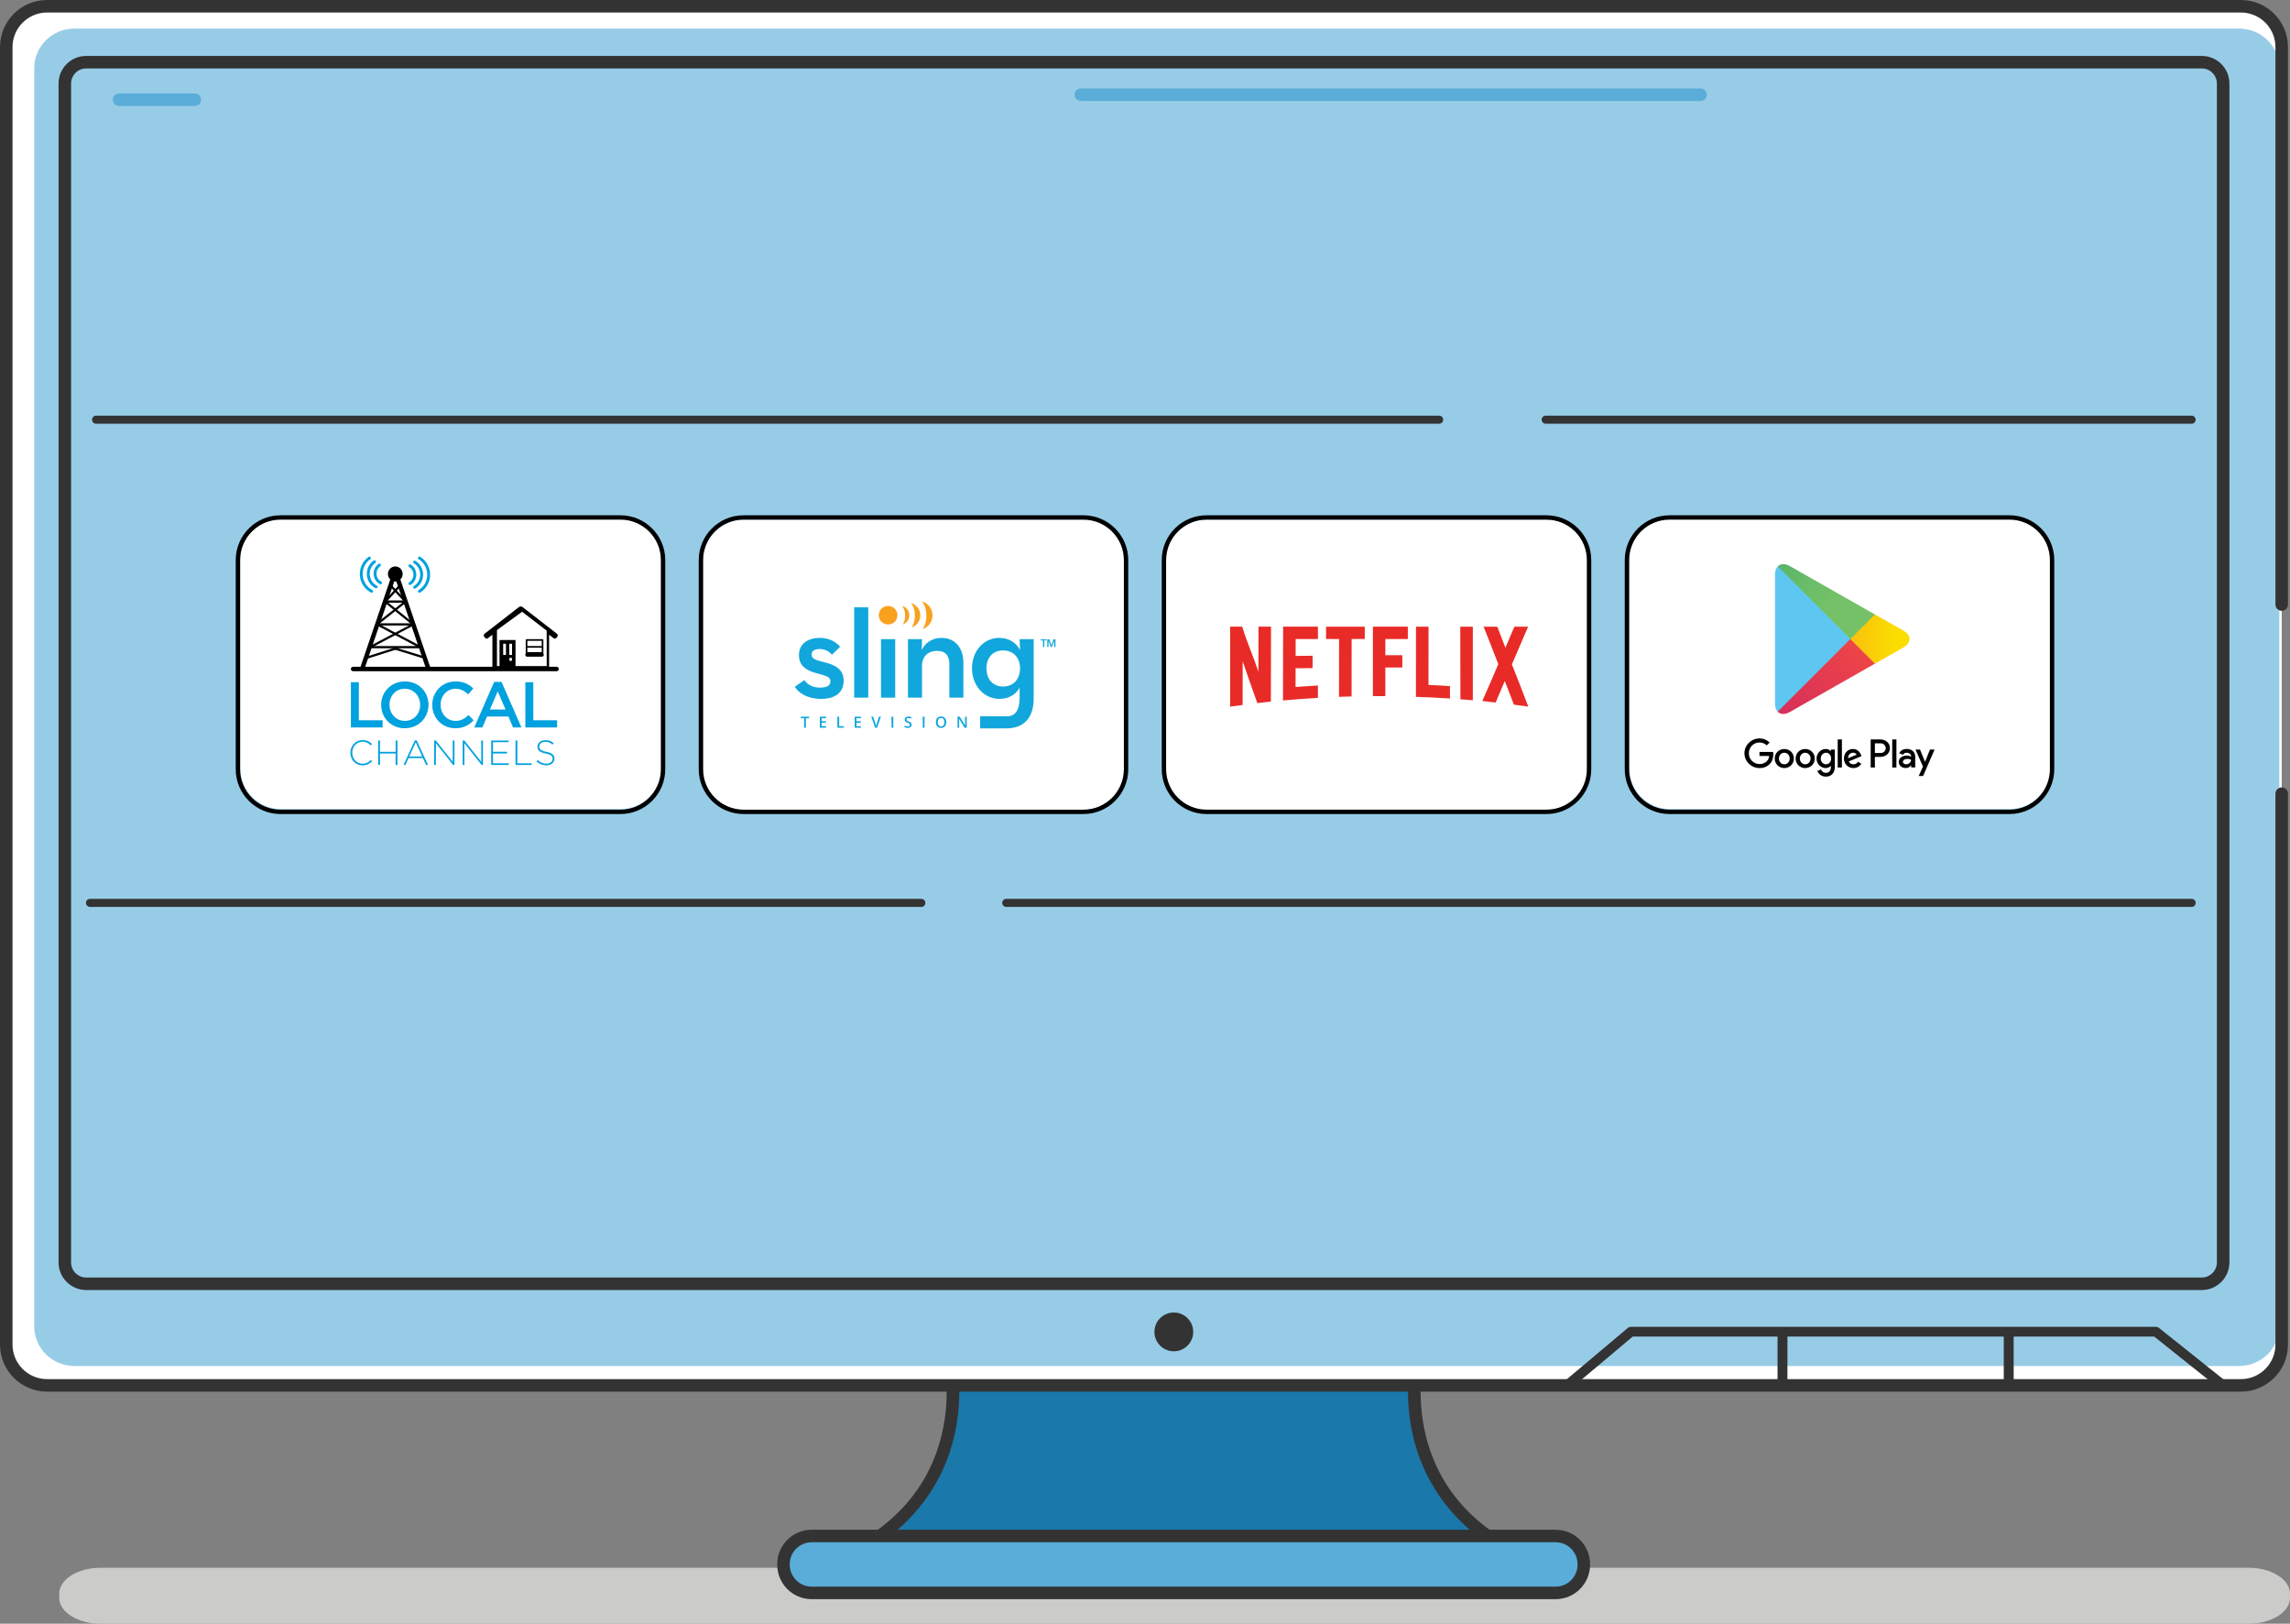
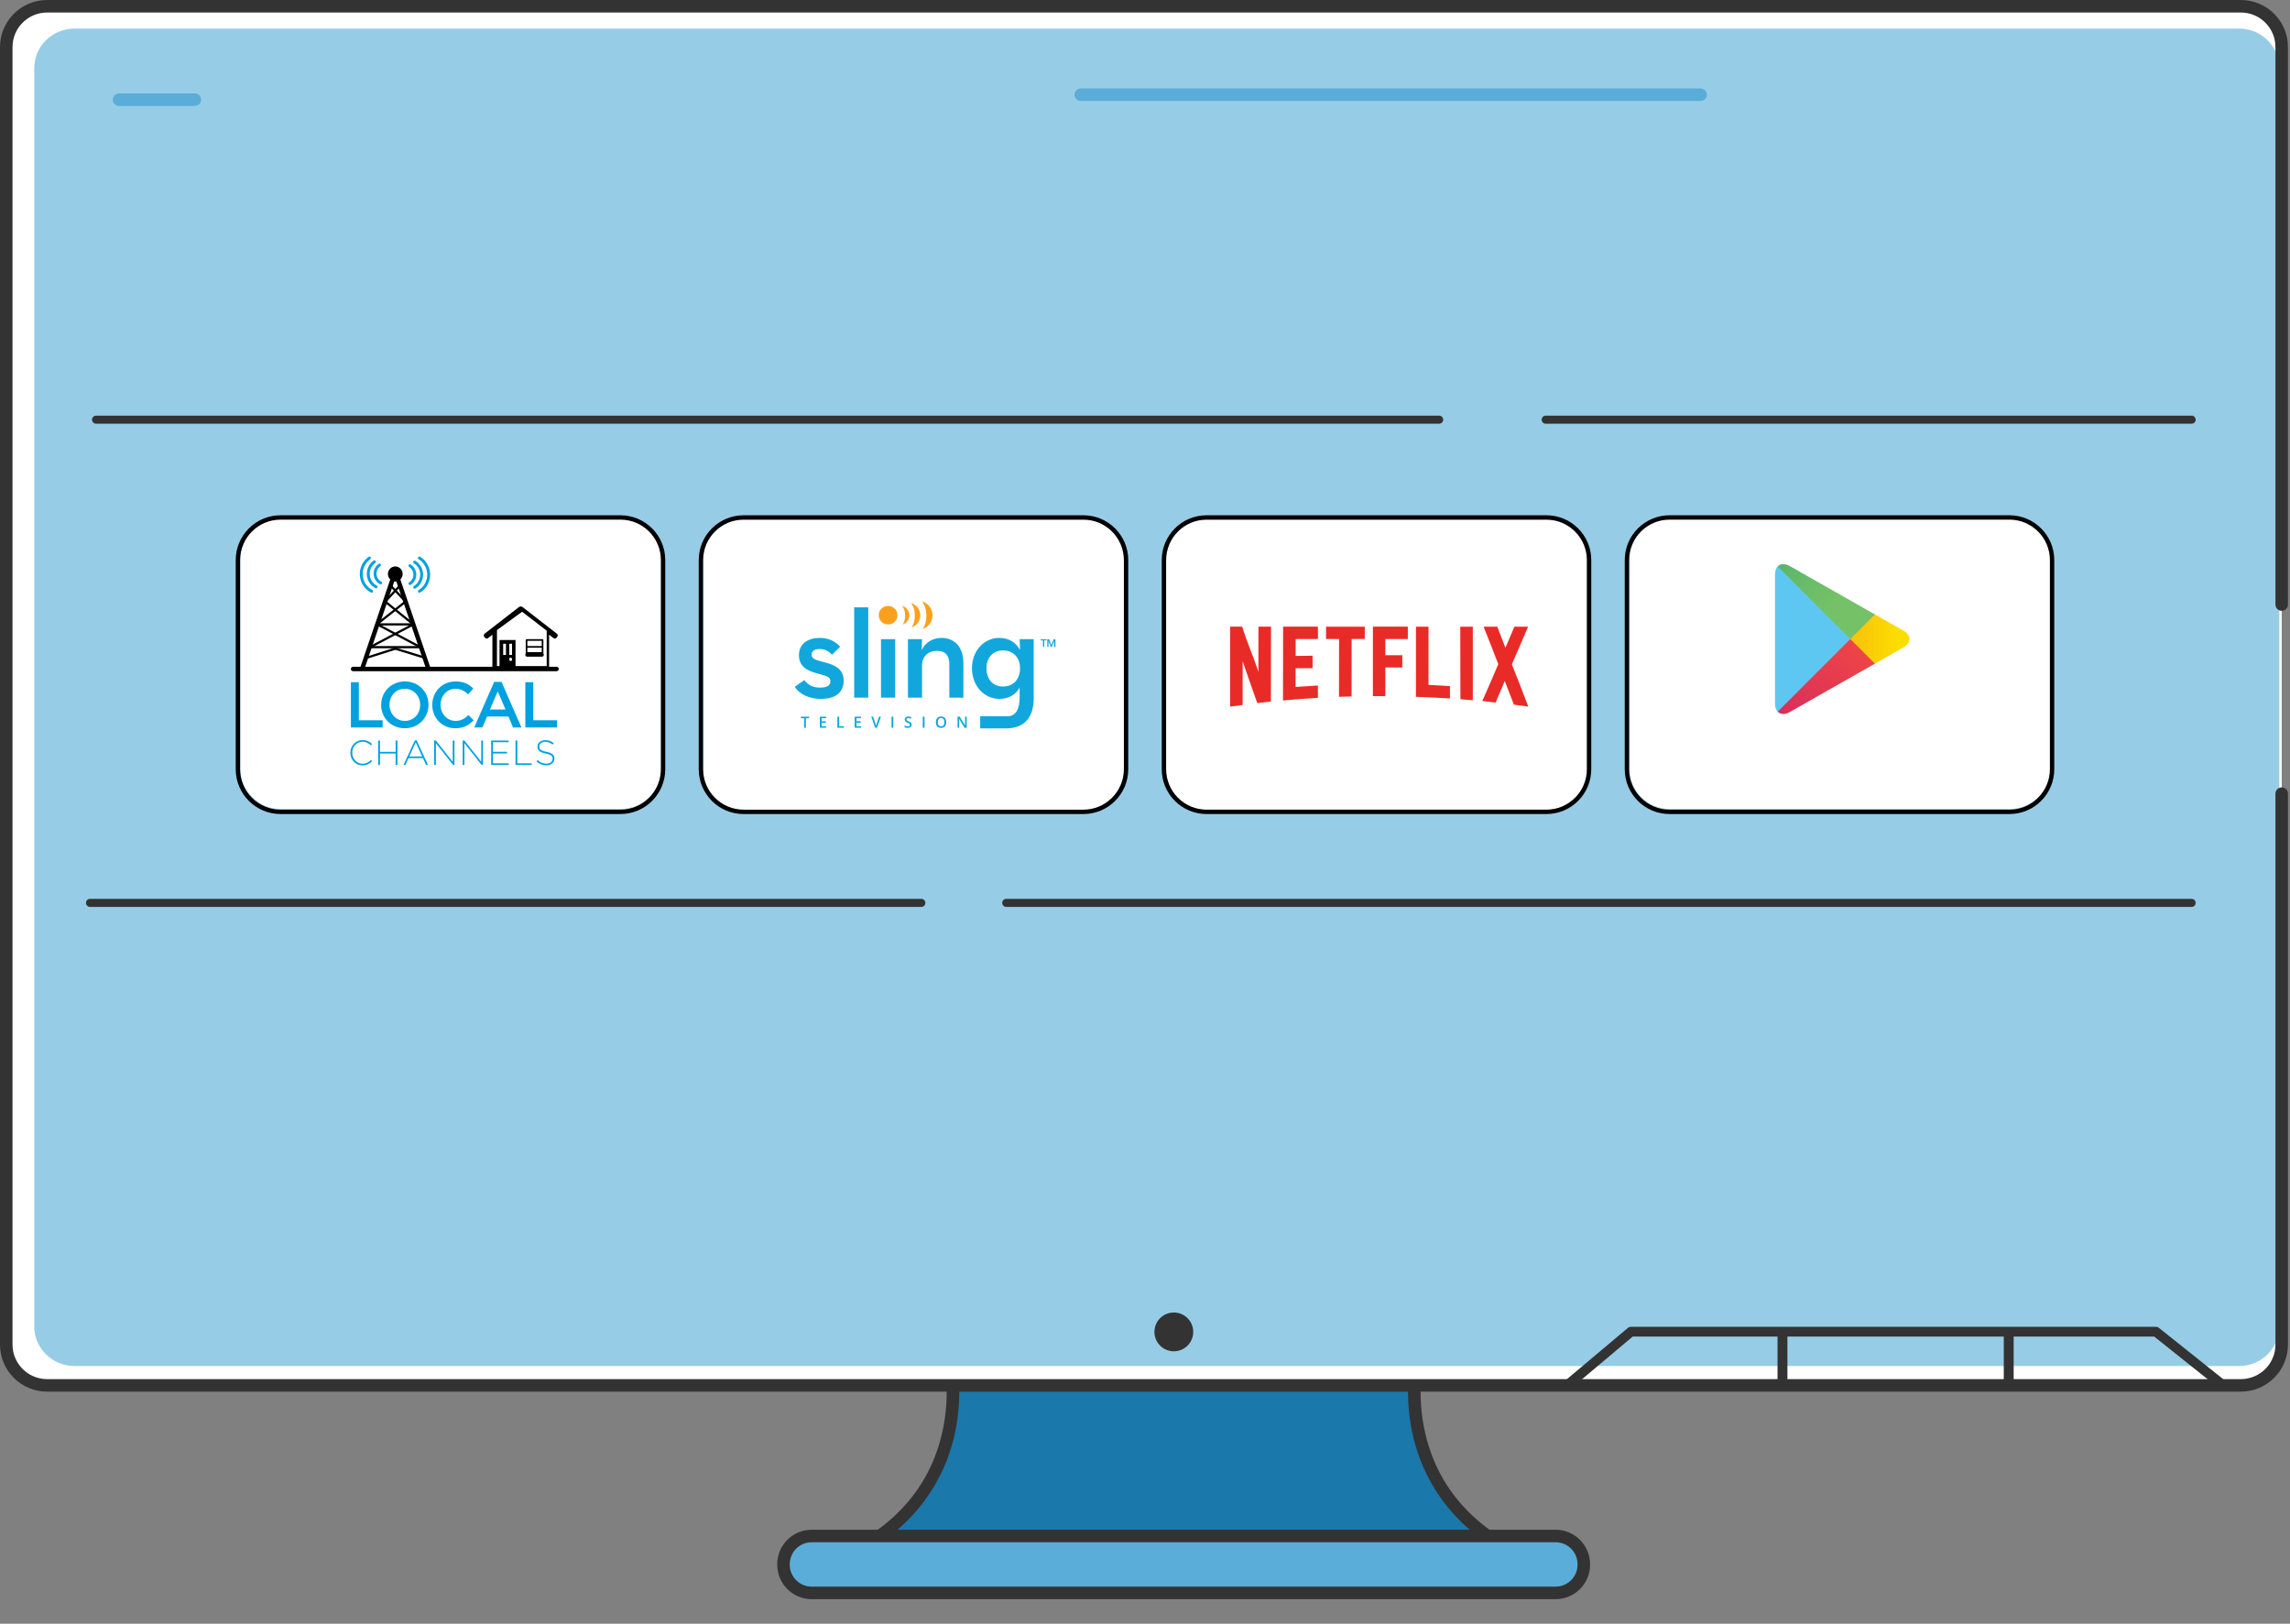
<svg xmlns="http://www.w3.org/2000/svg" xmlns:xlink="http://www.w3.org/1999/xlink" version="1.1" id="Layer_1" x="0px" y="0px" width="1196.629px" height="848.499px" viewBox="0 0 1196.629 848.499" style="enable-background:new 0 0 1196.629 848.499;" xml:space="preserve">
  <rect x="0" y="0" width="1196.629" height="848.499" fill="#808080" stroke="none" />
  <style type="text/css">
	.st0{fill:none;}
	.st1{fill:#46B5E0;}
	.Graphic_x0020_Style_x0020_2{fill:url(#SVGID_1_);}
	.st2{fill:#97CCE7;}
	.st3{fill:#CBCBCA;}
	.st4{fill:#1A78AA;}
	.st5{fill:#333333;}
	.st6{fill:#FFFFFF;}
	.st7{fill:#5AADD8;}
	.st8{fill:url(#SVGID_2_);}
	.st9{fill:url(#SVGID_3_);}
	.st10{fill:url(#SVGID_4_);}
	.st11{fill:url(#SVGID_5_);}
	.st12{fill:#E92B27;}
	.st13{fill:#5EC7F1;}
	.st14{fill:url(#SVGID_6_);}
	.st15{fill:url(#SVGID_7_);}
	.st16{fill:url(#SVGID_8_);}
	.st17{fill:#12A7DC;}
	.st18{fill:#F9A11E;}
	.st19{fill:#00A1DF;}
</style>
  <pattern x="-113.887" y="-229.455" width="800.263" height="452.953" patternUnits="userSpaceOnUse" id="Unnamed_Pattern" viewBox="0 -452.953 800.263 452.953" style="overflow:visible;">
    <g>
      <rect x="0" y="-452.953" class="st0" width="800.263" height="452.953" />
      <path class="st1" d="M792.349,0H7.915C3.544,0,0-3.544,0-7.915v-437.124c0-4.371,3.544-7.915,7.915-7.915h784.434    c4.371,0,7.915,3.544,7.915,7.915V-7.915C800.263-3.544,796.72,0,792.349,0z" />
    </g>
  </pattern>
  <linearGradient id="SVGID_1_" gradientUnits="userSpaceOnUse" x1="-113.887" y1="-229.455" x2="-114.594" y2="-228.748">
    <stop offset="0" style="stop-color:#ED4447" />
    <stop offset="1" style="stop-color:#C41D6D" />
  </linearGradient>
  <g>
    <rect x="234.784" y="202.987" class="st2" width="946.843" height="349.591" />
    <g>
-       <path class="st3" d="M1175.025,848.499H52.547c-11.932,0-21.604-6.066-21.604-13.549v-2.136c0-7.483,9.673-13.549,21.604-13.549    h1122.478c11.932,0,21.604,6.066,21.604,13.549v2.136C1196.629,842.433,1186.956,848.499,1175.025,848.499z" />
      <g>
        <path class="st4" d="M740.962,708.035H496.058c0,0,19.281,76.896-64.247,109.494h373.398     C721.681,784.931,740.962,708.035,740.962,708.035z" />
        <path class="st5" d="M805.209,820.802H431.81c-1.574,0-2.925-1.12-3.216-2.667c-0.291-1.547,0.56-3.082,2.026-3.655     c33.586-13.107,54.262-34.872,61.456-64.69c5.37-22.259,0.854-40.775,0.808-40.959c-0.245-0.978-0.026-2.015,0.594-2.81     c0.62-0.795,1.571-1.259,2.58-1.259h244.904c1.009,0,1.96,0.464,2.58,1.259c0.62,0.794,0.84,1.829,0.596,2.806l0,0     c-0.047,0.187-4.578,18.938,0.871,41.227c7.256,29.684,27.911,51.36,61.392,64.427c1.466,0.573,2.318,2.108,2.026,3.655     C808.134,819.683,806.783,820.802,805.209,820.802z M446.973,814.257h343.074c-33.892-17.674-46.753-43.4-51.465-62.932     c-4.271-17.699-2.743-32.998-1.594-40.017H500.032c1.149,7.02,2.677,22.318-1.594,40.017     C493.726,770.857,480.865,796.583,446.973,814.257z" />
      </g>
      <path class="st6" d="M1170.98,723.95H24.588c-11.772,0-21.316-9.543-21.316-21.316V24.588c0-11.772,9.543-21.316,21.316-21.316    H1170.98c11.772,0,21.316,9.543,21.316,21.316v678.046C1192.296,714.406,1182.753,723.95,1170.98,723.95z" />
      <path class="st2" d="M1170.012,713.826H38.924c-11.615,0-21.031-9.255-21.031-20.671V35.61c0-11.416,9.416-20.671,21.031-20.671    h1131.088c11.615,0,21.031,9.255,21.031,20.671v657.545C1191.043,704.572,1181.627,713.826,1170.012,713.826z" />
      <g>
        <path class="st5" d="M1161.696,726.5c-0.559,0-1.12-0.182-1.59-0.557l-34.433-27.483H853.164l-32.632,27.442     c-1.079,0.909-2.687,0.767-3.594-0.311c-0.906-1.078-0.767-2.687,0.311-3.594l33.344-28.04c0.459-0.386,1.041-0.598,1.641-0.598     h274.331c0.578,0,1.139,0.197,1.592,0.557l35.131,28.04c1.101,0.878,1.281,2.483,0.401,3.585     C1163.186,726.172,1162.445,726.5,1161.696,726.5z" />
        <rect x="928.841" y="696.289" class="st5" width="5.17" height="28.797" />
        <rect x="1047.062" y="696.289" class="st5" width="5.17" height="28.797" />
      </g>
      <path class="st7" d="M812.892,832.395H424.128c-8.128,0-14.717-6.589-14.717-14.717v-0.297c0-8.128,6.589-14.717,14.717-14.717    h388.764c8.128,0,14.717,6.589,14.717,14.717v0.297C827.609,825.806,821.02,832.395,812.892,832.395z" />
      <path class="st5" d="M812.891,835.667H424.128c-9.92,0-17.991-8.07-17.991-17.989v-0.298c0-9.919,8.07-17.989,17.991-17.989    h388.763c9.92,0,17.991,8.07,17.991,17.989v0.298C830.882,827.597,822.811,835.667,812.891,835.667z M424.128,805.936    c-6.311,0-11.445,5.134-11.445,11.444v0.298c0,6.31,5.134,11.444,11.445,11.444h388.763c6.311,0,11.445-5.134,11.445-11.444    v-0.298c0-6.31-5.134-11.444-11.445-11.444H424.128z" />
      <path class="st5" d="M1170.981,727.222H24.588C11.03,727.222,0,716.193,0,702.634V24.588C0,11.03,11.03,0,24.588,0h1146.392    c13.558,0,24.588,11.03,24.588,24.588v291.319c0,1.808-1.465,3.273-3.273,3.273s-3.273-1.465-3.273-3.273V24.588    c0-9.948-8.095-18.042-18.043-18.042H24.588c-9.948,0-18.043,8.094-18.043,18.042v678.046c0,9.948,8.095,18.043,18.043,18.043    h1146.392c9.948,0,18.043-8.095,18.043-18.043V414.74c0-1.808,1.465-3.273,3.273-3.273s3.273,1.465,3.273,3.273v287.894    C1195.569,716.193,1184.539,727.222,1170.981,727.222z" />
      <circle class="st5" cx="613.378" cy="696.007" r="10.138" />
-       <path class="st5" d="M1150.543,674.126H45.026c-7.955,0-14.428-6.472-14.428-14.428V43.652c0-7.955,6.472-14.427,14.428-14.427    h1105.517c7.955,0,14.427,6.472,14.427,14.427v616.046C1164.97,667.654,1158.499,674.126,1150.543,674.126z M45.026,35.77    c-4.346,0-7.882,3.536-7.882,7.882v616.046c0,4.346,3.536,7.882,7.882,7.882h1105.517c4.345,0,7.881-3.536,7.881-7.882V43.652    c0-4.346-3.536-7.882-7.881-7.882H45.026z" />
      <g>
        <path class="st7" d="M101.813,55.381H62.205c-1.808,0-3.273-1.465-3.273-3.273c0-1.808,1.465-3.273,3.273-3.273h39.608     c1.808,0,3.273,1.465,3.273,3.273C105.085,53.916,103.62,55.381,101.813,55.381z" />
        <path class="st7" d="M888.658,52.763H564.758c-1.808,0-3.273-1.465-3.273-3.273s1.465-3.273,3.273-3.273h323.901     c1.808,0,3.273,1.465,3.273,3.273S890.466,52.763,888.658,52.763z" />
      </g>
    </g>
    <g>
      <pattern id="SVGID_2_" xlink:href="#Unnamed_Pattern" patternTransform="matrix(0.899 0 0 1.409 -1222.539 2861.535)">
		</pattern>
      <line class="st8" x1="50.205" y1="219.317" x2="752.016" y2="219.317" />
      <path class="st5" d="M752.016,221.431H50.205c-1.168,0-2.114-0.946-2.114-2.114c0-1.168,0.946-2.114,2.114-2.114h701.811    c1.168,0,2.114,0.946,2.114,2.114C754.13,220.485,753.184,221.431,752.016,221.431z" />
    </g>
    <g>
      <pattern id="SVGID_3_" xlink:href="#Unnamed_Pattern" patternTransform="matrix(0.556 0 0 1.409 -3770.948 3114.039)">
		</pattern>
      <line class="st9" x1="47.045" y1="471.822" x2="481.427" y2="471.822" />
      <path class="st5" d="M481.427,473.936H47.046c-1.168,0-2.114-0.946-2.114-2.114s0.946-2.114,2.114-2.114h434.381    c1.168,0,2.114,0.946,2.114,2.114S482.594,473.936,481.427,473.936z" />
    </g>
    <g>
      <pattern id="SVGID_4_" xlink:href="#Unnamed_Pattern" patternTransform="matrix(0.793 0 0 1.409 -1205.697 3114.039)">
		</pattern>
      <line class="st10" x1="525.812" y1="471.822" x2="1145.216" y2="471.822" />
      <path class="st5" d="M1145.216,473.936H525.813c-1.168,0-2.114-0.946-2.114-2.114s0.946-2.114,2.114-2.114h619.403    c1.168,0,2.114,0.946,2.114,2.114S1146.384,473.936,1145.216,473.936z" />
    </g>
    <g>
      <pattern id="SVGID_5_" xlink:href="#Unnamed_Pattern" patternTransform="matrix(0.432 0 0 1.409 -3838.157 2861.535)">
		</pattern>
      <line class="st11" x1="807.694" y1="219.317" x2="1145.216" y2="219.317" />
      <path class="st5" d="M1145.216,221.431H807.694c-1.168,0-2.114-0.946-2.114-2.114c0-1.168,0.946-2.114,2.114-2.114h337.522    c1.168,0,2.114,0.946,2.114,2.114C1147.33,220.485,1146.384,221.431,1145.216,221.431z" />
    </g>
  </g>
  <g>
    <g>
      <path class="st6" d="M630.475,271.548c-11.652,0-21.131,9.479-21.131,21.131v109.301c0,11.652,9.479,21.129,21.131,21.129h177.623    c11.65,0,21.129-9.478,21.129-21.129V292.679c0-11.652-9.479-21.131-21.129-21.131H630.475z" />
      <g>
        <path d="M808.097,425.387H630.475c-12.907,0-23.409-10.501-23.409-23.408V292.679c0-12.909,10.501-23.409,23.409-23.409h177.623     c12.908,0,23.408,10.5,23.408,23.409v109.301C831.505,414.886,821.005,425.387,808.097,425.387z M630.475,271.548     c-11.652,0-21.131,9.479-21.131,21.131v109.301c0,11.652,9.479,21.129,21.131,21.129h177.623c11.65,0,21.129-9.478,21.129-21.129     V292.679c0-11.652-9.479-21.131-21.129-21.131H630.475z" />
        <g>
          <g>
            <path class="st12" d="M664.162,327.458c-2.136,0-4.423,0-6.559,0c-0.013,8.919-0.025,14.696-0.038,23.615       c-2.818-8.704-5.64-14.466-8.468-23.615c-2.399,0-3.899,0-6.298,0c0,13.937,0,27.875,0,41.812       c2.126-0.303,4.403-0.592,6.531-0.87c0.006-8.739,0.012-14.111,0.018-22.85c2.929,8.602,4.73,13.676,7.65,21.851       c2.289-0.261,4.805-0.583,7.096-0.816C664.117,353.542,664.139,340.499,664.162,327.458" />
            <path class="st12" d="M688.661,327.458c-6.082,0-12.089,0-18.17,0c-0.024,12.858-0.049,25.717-0.073,38.575       c6.078-0.553,12.163-1.005,18.252-1.356c0.003-1.88,0.007-4.583,0.01-6.462c-3.96,0.243-7.748,0.497-11.693,0.762       c0.007-3.457,0.014-6.316,0.02-9.773c2.884-0.05,5.929-0.006,8.875-0.056c0.004-1.89,0.007-4.602,0.011-6.492       c-2.919,0.052-6.002,0.058-8.874,0.112c0.007-3.457,0.014-5.354,0.02-8.811c1.807-0.022,3.578-0.025,5.346-0.025       c0.31,0,0.621,0,0.931,0c0.309,0,0.618,0,0.927,0c1.474,0,2.955-0.002,4.46-0.015       C688.706,332.038,688.658,329.337,688.661,327.458" />
            <path class="st12" d="M713.153,327.486c-6.67,0-13.563,0-20.233,0.001c-0.003,1.868-0.006,4.558-0.009,6.426       c0.29-0.002,0.58-0.003,0.871-0.003c0.879,0,1.758,0.008,2.637,0.017c0.878,0.008,1.757,0.017,2.635,0.017       c0.225,0,0.451-0.001,0.676-0.002c-0.014,10.366-0.027,19.835-0.04,30.201c2.141-0.08,4.431-0.146,6.573-0.201       c0.01-10.309,0.019-19.721,0.029-30.03c2.262-0.009,4.598-0.015,6.86-0.02C713.151,332.056,713.152,329.322,713.153,327.486" />
            <path class="st12" d="M735.655,327.458c-6.082,0-12.163,0-18.245,0c-0.002,12.103-0.003,24.206-0.005,36.309       c0.705-0.003,1.419-0.004,2.135-0.004c1.459,0,2.929,0.005,4.366,0.017c-0.002-5.136-0.003-9.824-0.005-14.96       c0.358,0.001,0.72,0.002,1.084,0.002c0.848,0,1.71-0.004,2.576-0.007c0.866-0.003,1.735-0.007,2.596-0.007       c0.888,0,1.768,0.004,2.628,0.016c-0.001-1.841-0.003-4.58-0.005-6.422c-0.812-0.008-1.642-0.011-2.48-0.011       c-0.898,0-1.805,0.003-2.709,0.006c-0.902,0.003-1.801,0.006-2.685,0.006c-0.338,0-0.674,0-1.007-0.001       c-0.001-3.302-0.002-5.165-0.003-8.468c0.713,0.001,1.425,0.001,2.134,0.001c0.72,0,1.437,0,2.155-0.001       c0.723,0,1.447-0.001,2.17-0.001c1.763,0,3.527,0.002,5.306,0.01C735.659,332.098,735.657,329.303,735.655,327.458" />
            <path class="st12" d="M739.913,327.487c0.016,12.22-0.043,24.44-0.027,36.66c5.833,0.217,11.963,0.453,17.789,0.855       c-0.004-1.88-0.007-4.583-0.011-6.463c-3.688-0.217-7.526-0.477-11.217-0.63c-0.017-10.465,0.041-19.957,0.025-30.422       C744.336,327.487,742.05,327.487,739.913,327.487" />
            <path class="st12" d="M763.059,327.488c0.025,12.637,0.05,25.274,0.075,37.912c2.137,0.165,4.348,0.342,6.484,0.532       c0.008-12.806,0.025-25.629,0.001-38.444C767.481,327.488,765.195,327.488,763.059,327.488" />
            <path class="st12" d="M775.241,327.489c2.623,6.39,5.023,12.798,7.687,19.583c-2.768,6.518-5.586,12.993-8.352,19.245       c2.291,0.226,4.661,0.557,6.95,0.812c1.642-4.027,3.136-7.127,4.779-11.262c1.641,4.405,3.133,7.809,4.769,12.356       c2.285,0.296,5.247,0.722,7.53,1.046c-2.767-7.396-5.792-15.096-8.575-22.086c2.77-6.564,5.597-12.83,8.475-19.693       c-2.363,0-4.8,0-7.162-0.001c-1.776,4.242-2.998,6.967-4.7,11.005c-1.586-4.201-2.65-6.92-4.238-11.006       C780.041,327.489,777.603,327.489,775.241,327.489" />
          </g>
        </g>
      </g>
    </g>
    <g>
      <path class="st6" d="M872.573,271.193c-11.652,0-21.131,9.479-21.131,21.131v109.301c0,11.652,9.479,21.129,21.131,21.129h177.623    c11.651,0,21.13-9.478,21.13-21.129V292.323c0-11.652-9.479-21.131-21.13-21.131H872.573z" />
      <g>
        <path d="M1050.04,425.388H872.417c-12.908,0-23.409-10.501-23.409-23.408V292.677c0-12.906,10.501-23.408,23.409-23.408h177.623     c12.908,0,23.408,10.501,23.408,23.408V401.98C1073.447,414.886,1062.947,425.388,1050.04,425.388z M872.417,271.548     c-11.652,0-21.131,9.478-21.131,21.129V401.98c0,11.652,9.479,21.129,21.131,21.129h177.623c11.651,0,21.13-9.478,21.13-21.129     V292.677c0-11.652-9.479-21.129-21.13-21.129H872.417z" />
        <g>
          <g>
            <g>
              <g>
                <g>
                  <path class="st13" d="M928.918,295.995c-0.886,0.938-1.409,2.392-1.409,4.279v67.348c0,1.886,0.523,3.341,1.409,4.279          l0.225,0.22l37.726-37.727v-0.445v-0.445l-37.726-37.728L928.918,295.995z" />
                  <linearGradient id="SVGID_6_" gradientUnits="userSpaceOnUse" x1="1085.186" y1="634.889" x2="1011.501" y2="634.889" gradientTransform="matrix(1 0 0 1 -93.321 -300.94)">
                    <stop offset="0" style="stop-color:#FBDE00" />
                    <stop offset="0.415" style="stop-color:#F9BA10" />
                    <stop offset="0.778" style="stop-color:#F8A21B" />
                    <stop offset="1" style="stop-color:#F7991F" />
                  </linearGradient>
                  <path class="st14" d="M979.445,346.973l-12.575-12.581v-0.445v-0.445l12.578-12.579l0.284,0.161l14.9,8.466          c4.256,2.418,4.256,6.375,0,8.793l-14.9,8.466L979.445,346.973z" />
                  <linearGradient id="SVGID_7_" gradientUnits="userSpaceOnUse" x1="1066.064" y1="641.877" x2="996.76" y2="711.18" gradientTransform="matrix(1 0 0 1 -93.321 -300.94)">
                    <stop offset="0" style="stop-color:#ED4447" />
                    <stop offset="1" style="stop-color:#C41D6D" />
                  </linearGradient>
                  <path class="st15" d="M979.732,346.81l-12.862-12.863L928.918,371.9c1.403,1.485,3.72,1.668,6.328,0.186L979.732,346.81" />
                  <linearGradient id="SVGID_8_" gradientUnits="userSpaceOnUse" x1="996.451" y1="558.286" x2="1053.036" y2="614.871" gradientTransform="matrix(1 0 0 1 -93.321 -300.94)">
                    <stop offset="0" style="stop-color:#239D6F" />
                    <stop offset="0.077" style="stop-color:#2BA16E" />
                    <stop offset="0.481" style="stop-color:#53B26B" />
                    <stop offset="0.803" style="stop-color:#6BBD69" />
                    <stop offset="1" style="stop-color:#74C168" />
                  </linearGradient>
                  <path class="st16" d="M979.732,321.085l-44.485-25.276c-2.609-1.482-4.925-1.299-6.328,0.186l37.952,37.953L979.732,321.085          z" />
                </g>
              </g>
            </g>
          </g>
-           <path d="M943.303,391.396c-2.757,0-5.004,2.096-5.004,4.985c0,2.87,2.247,4.985,5.004,4.985c2.757,0,5.004-2.115,5.004-4.985      C948.307,393.492,946.059,391.396,943.303,391.396z M943.303,399.402c-1.51,0-2.813-1.246-2.813-3.021      c0-1.794,1.303-3.021,2.813-3.021s2.813,1.227,2.813,3.021C946.116,398.156,944.813,399.402,943.303,399.402z M956.701,392.51      h-0.076c-0.491-0.585-1.435-1.114-2.625-1.114c-2.492,0-4.777,2.19-4.777,5.004c0,2.795,2.285,4.966,4.777,4.966      c1.19,0,2.134-0.529,2.625-1.133h0.076v0.718c0,1.907-1.02,2.927-2.662,2.927c-1.341,0-2.171-0.963-2.511-1.775l-1.907,0.793      c0.548,1.322,2.001,2.946,4.418,2.946c2.568,0,4.739-1.511,4.739-5.192v-8.95h-2.077V392.51z M954.19,399.402      c-1.51,0-2.776-1.265-2.776-3.002c0-1.756,1.265-3.04,2.776-3.04c1.492,0,2.662,1.284,2.662,3.04      C956.852,398.137,955.681,399.402,954.19,399.402z M932.387,391.396c-2.757,0-5.004,2.096-5.004,4.985      c0,2.87,2.247,4.985,5.004,4.985c2.757,0,5.004-2.115,5.004-4.985C937.391,393.492,935.144,391.396,932.387,391.396z       M932.387,399.402c-1.511,0-2.813-1.246-2.813-3.021c0-1.794,1.303-3.021,2.813-3.021c1.51,0,2.813,1.227,2.813,3.021      C935.201,398.156,933.898,399.402,932.387,399.402z M919.403,392.926v2.115h5.06c-0.151,1.19-0.548,2.058-1.152,2.662      c-0.736,0.736-1.888,1.548-3.909,1.548c-3.116,0-5.551-2.511-5.551-5.627c0-3.115,2.436-5.627,5.551-5.627      c1.68,0,2.908,0.661,3.814,1.511l1.492-1.492c-1.265-1.208-2.946-2.134-5.306-2.134c-4.267,0-7.855,3.474-7.855,7.742      c0,4.267,3.588,7.742,7.855,7.742c2.303,0,4.041-0.755,5.4-2.171c1.397-1.397,1.832-3.361,1.832-4.947      c0-0.491-0.038-0.944-0.113-1.322H919.403z M972.505,394.568c-0.415-1.114-1.68-3.172-4.267-3.172      c-2.568,0-4.701,2.02-4.701,4.985c0,2.794,2.115,4.985,4.947,4.985c2.285,0,3.606-1.397,4.154-2.209l-1.699-1.133      c-0.566,0.831-1.341,1.378-2.455,1.378s-1.907-0.51-2.417-1.511l6.665-2.757L972.505,394.568z M965.708,396.23      c-0.057-1.926,1.492-2.908,2.606-2.908c0.869,0,1.605,0.434,1.85,1.057L965.708,396.23z M960.288,401.064h2.19v-14.652h-2.19      V401.064z M982.765,386.412h-5.24v14.652h2.187v-5.551h3.054c2.424,0,4.807-1.755,4.807-4.55S985.189,386.412,982.765,386.412z       M982.821,393.473h-3.11v-5.022h3.11c1.635,0,2.564,1.354,2.564,2.511C985.385,392.098,984.456,393.473,982.821,393.473z       M988.778,401.064h2.187v-14.652h-2.187V401.064z M996.337,391.369c-1.583,0-3.223,0.697-3.902,2.243l1.942,0.811      c0.415-0.811,1.188-1.074,1.998-1.074c1.131,0,2.281,0.679,2.3,1.885v0.151c-0.396-0.226-1.244-0.565-2.281-0.565      c-2.092,0-4.222,1.15-4.222,3.299c0,1.96,1.715,3.223,3.638,3.223c1.47,0,2.281-0.66,2.79-1.433h0.075v1.131h2.111v-5.617      C1000.785,392.821,998.844,391.369,996.337,391.369z M996.073,399.399c-0.716,0-1.715-0.358-1.715-1.244      c0-1.131,1.244-1.565,2.319-1.565c0.961,0,1.414,0.207,1.998,0.49C998.504,398.438,997.336,399.399,996.073,399.399z       M1008.476,391.69l-2.507,6.352h-0.075l-2.601-6.352h-2.356l3.902,8.878l-2.224,4.939h2.281l6.013-13.817H1008.476z" />
        </g>
      </g>
    </g>
    <g>
      <path class="st6" d="M388.533,271.548c-11.652,0-21.131,9.479-21.131,21.131v109.301c0,11.652,9.479,21.129,21.131,21.129h177.623    c11.65,0,21.129-9.478,21.129-21.129V292.679c0-11.652-9.479-21.131-21.129-21.131H388.533z" />
      <g>
        <path d="M566.155,425.388H388.533c-12.908,0-23.409-10.501-23.409-23.409V292.678c0-12.908,10.501-23.409,23.409-23.409h177.623     c12.907,0,23.408,10.501,23.408,23.409v109.302C589.563,414.887,579.063,425.388,566.155,425.388z M388.533,271.547     c-11.652,0-21.131,9.479-21.131,21.131v109.302c0,11.652,9.479,21.131,21.131,21.131h177.623c11.65,0,21.129-9.479,21.129-21.131     V292.678c0-11.652-9.479-21.131-21.129-21.131H388.533z" />
        <g>
          <g id="XMLID_170_">
            <path id="XMLID_238_" class="st17" d="M415.3,358.892l5.023-3.494c1.893,2.693,4.732,3.931,8.226,3.931       c3.712,0,5.386-1.238,5.386-3.276c0-2.475-2.256-2.839-7.425-4.295c-4.513-1.237-9.026-3.348-9.026-9.39       c0-6.115,4.878-9.026,10.92-9.026c4.877,0,8.298,2.038,10.628,4.586l-4.296,4.222c-1.455-1.674-3.567-2.985-6.332-2.985       c-2.766,0-4.296,1.019-4.296,2.839c0,2.329,1.893,2.839,6.698,4.076c4.804,1.238,10.045,3.13,10.045,9.609       c0,5.241-3.203,9.536-11.866,9.536C421.998,365.225,417.339,362.168,415.3,358.892z" />
            <path id="XMLID_236_" class="st17" d="M446.347,317.371h7.352v47.199h-7.352V317.371z" />
            <path id="XMLID_232_" class="st18" d="M459.195,321.452c0-2.766,2.257-4.804,4.877-4.804c2.621,0,4.878,2.038,4.878,4.804       c0,2.911-2.257,4.877-4.878,4.877C461.452,326.329,459.195,324.363,459.195,321.452z" />
            <path id="XMLID_213_" class="st17" d="M474.446,333.997h7.352l-0.146,5.678c1.894-4.004,5.751-6.333,10.337-6.333       c6.771,0,11.429,4.804,11.429,13.103v18.126h-7.352v-17.543c0-4.368-2.039-6.915-6.333-6.915c-4.805,0-7.935,2.911-7.935,7.861       v16.597h-7.352V333.997z" />
            <g id="XMLID_202_">
              <g>
                <g id="XMLID_30_">
                  <path class="st18" d="M471.429,316.618c1.03,1.316,1.548,3.001,1.548,5.113c0,1.746-0.444,3.311-1.26,4.626          c1.995-0.697,3.429-2.591,3.429-4.824C475.147,319.195,473.574,317.227,471.429,316.618z" />
                </g>
                <g id="XMLID_29_">
                  <path class="st18" d="M476.038,315.127c1.345,1.719,2.022,3.921,2.022,6.679c0,2.281-0.58,4.324-1.646,6.043          c2.606-0.911,4.479-3.384,4.479-6.301C480.894,318.492,478.84,315.921,476.038,315.127z" />
                </g>
                <g id="XMLID_28_">
                  <path class="st18" d="M481.785,314.275c1.526,1.949,2.293,4.446,2.293,7.574c0,2.587-0.657,4.904-1.866,6.853          c2.956-1.033,5.079-3.838,5.079-7.146C487.292,318.091,484.962,315.176,481.785,314.275z" />
                </g>
              </g>
            </g>
            <g id="XMLID_198_">
              <path id="XMLID_199_" class="st17" d="M526.163,380.638c8.664-0.174,13.989-5.292,13.989-15.63v-31.011h-7.353l0.219,5.678        c-1.966-3.713-5.533-6.333-10.919-6.333c-7.789,0-14.196,6.624-14.196,15.869c0,9.245,6.406,16.015,14.341,16.015        c5.095,0,8.735-2.475,10.555-5.896v5.314c0,6.219-2.209,9.667-6.471,9.667h-0.484h-13.663v6.328H526.163z M524.137,358.747        c-5.314,0-8.662-3.786-8.662-9.536c0-5.533,3.348-9.318,8.662-9.318c5.386,0,8.881,3.785,8.881,9.318        C533.018,354.961,529.523,358.747,524.137,358.747z" />
            </g>
            <rect id="XMLID_197_" x="460.36" y="333.997" class="st17" width="7.425" height="30.574" />
            <g id="XMLID_175_">
              <path id="XMLID_195_" class="st17" d="M421.117,380.292h-0.945v-4.972h-1.701v-0.811h4.347v0.811h-1.701V380.292z" />
              <path id="XMLID_193_" class="st17" d="M431.682,380.292h-3.271v-5.783h3.271v0.799h-2.326v1.574h2.18v0.791h-2.18v1.816h2.326        V380.292z" />
              <path id="XMLID_191_" class="st17" d="M437.567,380.292v-5.783h0.945v4.972h2.448v0.811H437.567z" />
              <path id="XMLID_189_" class="st17" d="M449.883,380.292h-3.271v-5.783h3.271v0.799h-2.326v1.574h2.18v0.791h-2.18v1.816h2.326        V380.292z" />
              <path id="XMLID_187_" class="st17" d="M459.34,374.509h0.981l-2.025,5.783h-0.997l-2.017-5.783h0.973l1.206,3.596        c0.063,0.171,0.131,0.392,0.202,0.663c0.071,0.27,0.117,0.471,0.138,0.603c0.034-0.201,0.087-0.433,0.158-0.696        c0.071-0.264,0.129-0.459,0.174-0.585L459.34,374.509z" />
              <path id="XMLID_185_" class="st17" d="M465.857,380.292v-5.783h0.945v5.783H465.857z" />
              <path id="XMLID_183_" class="st17" d="M476.383,378.722c0,0.514-0.186,0.918-0.558,1.21c-0.372,0.293-0.885,0.439-1.539,0.439        s-1.189-0.102-1.606-0.305v-0.894c0.264,0.124,0.544,0.221,0.841,0.293s0.573,0.107,0.829,0.107        c0.374,0,0.651-0.071,0.829-0.214s0.267-0.334,0.267-0.574c0-0.216-0.081-0.4-0.245-0.55c-0.163-0.15-0.501-0.328-1.013-0.534        c-0.527-0.214-0.899-0.458-1.115-0.732c-0.216-0.275-0.324-0.604-0.324-0.989c0-0.483,0.171-0.862,0.514-1.139        c0.343-0.277,0.803-0.415,1.38-0.415c0.554,0,1.105,0.121,1.653,0.364l-0.301,0.771c-0.514-0.216-0.973-0.324-1.377-0.324        c-0.306,0-0.538,0.066-0.696,0.2c-0.158,0.133-0.237,0.309-0.237,0.528c0,0.15,0.032,0.279,0.095,0.386        c0.063,0.107,0.168,0.208,0.313,0.303c0.145,0.095,0.406,0.22,0.783,0.376c0.425,0.176,0.736,0.341,0.934,0.494        c0.198,0.153,0.343,0.326,0.435,0.518C476.337,378.234,476.383,378.461,476.383,378.722z" />
              <path id="XMLID_181_" class="st17" d="M482.18,380.292v-5.783h0.945v5.783H482.18z" />
              <path id="XMLID_178_" class="st17" d="M494.46,377.393c0,0.941-0.235,1.673-0.706,2.195s-1.137,0.783-2,0.783        c-0.873,0-1.543-0.259-2.011-0.777c-0.468-0.518-0.702-1.255-0.702-2.209c0-0.955,0.235-1.688,0.706-2.199        c0.471-0.512,1.143-0.767,2.015-0.767c0.86,0,1.524,0.259,1.994,0.779C494.225,375.717,494.46,376.449,494.46,377.393z         M490.045,377.393c0,0.712,0.144,1.252,0.431,1.62c0.288,0.368,0.714,0.552,1.278,0.552c0.562,0,0.986-0.182,1.272-0.546        c0.286-0.364,0.429-0.906,0.429-1.626c0-0.71-0.142-1.248-0.425-1.614c-0.283-0.367-0.706-0.55-1.268-0.55        c-0.567,0-0.995,0.183-1.284,0.55C490.19,376.145,490.045,376.683,490.045,377.393z" />
              <path id="XMLID_176_" class="st17" d="M505.174,380.292h-1.159l-2.844-4.608h-0.032l0.02,0.257        c0.037,0.491,0.055,0.939,0.055,1.345v3.006h-0.858v-5.783h1.147l2.836,4.584h0.024c-0.006-0.061-0.016-0.282-0.032-0.663        c-0.016-0.381-0.024-0.678-0.024-0.892v-3.03h0.866V380.292z" />
            </g>
            <g id="XMLID_171_">
              <path id="XMLID_172_" class="st17" d="M545.689,338.087H545v-3.442h-1.17v-0.593h3.039v0.593h-1.181V338.087z         M549.046,338.087l-1.125-3.128h-0.045l0.034,0.722v2.406h-0.666v-4.035h1.046l1.097,3.128l1.136-3.128h1.008v4.035h-0.711        v-2.35l0.034-0.767h-0.045l-1.181,3.117H549.046z" />
            </g>
          </g>
        </g>
      </g>
    </g>
    <g>
      <path class="st6" d="M146.746,271.193c-11.652,0-21.131,9.479-21.131,21.131v109.301c0,11.652,9.479,21.129,21.131,21.129h177.623    c11.65,0,21.129-9.478,21.129-21.129V292.323c0-11.652-9.479-21.131-21.129-21.131H146.746z" />
      <g>
        <path d="M324.213,425.388H146.591c-12.908,0-23.409-10.501-23.409-23.408V292.677c0-12.906,10.501-23.408,23.409-23.408h177.623     c12.908,0,23.408,10.501,23.408,23.408V401.98C347.621,414.886,337.121,425.388,324.213,425.388z M146.591,271.548     c-11.652,0-21.131,9.478-21.131,21.129V401.98c0,11.652,9.479,21.129,21.131,21.129h177.623c11.65,0,21.129-9.478,21.129-21.129     V292.677c0-11.652-9.479-21.129-21.129-21.129H146.591z" />
        <g>
          <g>
            <path d="M223.652,350.014c-0.482,0-0.933-0.304-1.097-0.785l-15.994-46.978l-15.994,46.978       c-0.206,0.606-0.862,0.933-1.47,0.723c-0.606-0.207-0.93-0.865-0.724-1.471l17.091-50.199c0.32-0.939,1.875-0.939,2.194,0       l17.091,50.199c0.207,0.606-0.118,1.265-0.724,1.471C223.901,349.994,223.775,350.014,223.652,350.014z" />
            <path d="M219.659,338.774h-26.561c-0.32,0-0.578-0.259-0.578-0.579s0.258-0.579,0.578-0.579h26.561       c0.32,0,0.578,0.259,0.578,0.579S219.978,338.774,219.659,338.774z" />
            <path d="M215.966,326.86h-18.812c-0.32,0-0.578-0.259-0.578-0.579c0-0.32,0.258-0.579,0.578-0.579h18.812       c0.32,0,0.578,0.259,0.578,0.579C216.544,326.601,216.286,326.86,215.966,326.86z" />
-             <path d="M211.911,314.948h-10.602c-0.32,0-0.578-0.259-0.578-0.579s0.258-0.579,0.578-0.579h10.602       c0.32,0,0.578,0.259,0.578,0.579S212.231,314.948,211.911,314.948z" />
            <path d="M193.391,338.774c-0.208,0-0.408-0.113-0.512-0.31c-0.149-0.281-0.041-0.631,0.242-0.779l22.576-11.914       c0.278-0.154,0.63-0.043,0.781,0.242c0.149,0.281,0.041,0.631-0.242,0.779l-22.576,11.914       C193.574,338.753,193.482,338.774,193.391,338.774z" />
            <path d="M219.658,338.774c-0.091,0-0.183-0.021-0.27-0.068l-22.505-11.914c-0.282-0.15-0.39-0.499-0.24-0.781       c0.149-0.281,0.495-0.396,0.781-0.24l22.505,11.914c0.282,0.15,0.39,0.499,0.24,0.781       C220.066,338.661,219.865,338.774,219.658,338.774z" />
            <path d="M197.263,326.541c-0.171,0-0.339-0.076-0.453-0.22c-0.198-0.249-0.156-0.614,0.095-0.813l14.648-11.592       c0.248-0.199,0.612-0.158,0.812,0.095c0.198,0.249,0.156,0.614-0.095,0.813l-14.648,11.592       C197.516,326.5,197.389,326.541,197.263,326.541z" />
            <path d="M215.966,326.86c-0.129,0-0.257-0.043-0.364-0.131l-14.658-11.912c-0.247-0.201-0.285-0.565-0.084-0.813       c0.202-0.246,0.566-0.285,0.813-0.084l14.658,11.912c0.247,0.201,0.285,0.565,0.084,0.813       C216.3,326.786,216.134,326.86,215.966,326.86z" />
            <path d="M201.309,314.948c-0.139,0-0.28-0.051-0.391-0.152c-0.235-0.216-0.251-0.583-0.035-0.818l7.732-8.428       c0.216-0.232,0.582-0.249,0.816-0.035c0.235,0.216,0.251,0.583,0.035,0.818l-7.732,8.428       C201.62,314.884,201.464,314.948,201.309,314.948z" />
            <path d="M211.911,314.948c-0.155,0-0.31-0.062-0.424-0.185l-7.832-8.428c-0.217-0.234-0.204-0.6,0.03-0.816       c0.234-0.216,0.601-0.205,0.817,0.029l7.832,8.428c0.217,0.234,0.204,0.6-0.03,0.816       C212.194,314.896,212.052,314.948,211.911,314.948z" />
            <path d="M191.753,344.252c-0.246,0-0.473-0.158-0.55-0.403c-0.097-0.304,0.071-0.629,0.375-0.727l14.807-4.714       c0.309-0.092,0.63,0.074,0.726,0.376c0.097,0.304-0.071,0.629-0.375,0.727l-14.807,4.714       C191.87,344.242,191.811,344.252,191.753,344.252z" />
            <path d="M221.887,344.252c-0.057,0-0.113-0.01-0.17-0.025l-15.327-4.714c-0.306-0.095-0.476-0.419-0.383-0.723       c0.093-0.308,0.417-0.468,0.722-0.384l15.327,4.714c0.306,0.095,0.476,0.419,0.383,0.723       C222.364,344.092,222.135,344.252,221.887,344.252z" />
            <g>
              <path class="st19" d="M214.176,305.714c-0.255,0-0.503-0.131-0.643-0.364c-0.212-0.355-0.096-0.815,0.258-1.027        c1.385-0.826,2.244-2.371,2.244-4.03c0-1.66-0.859-3.206-2.244-4.032c-0.355-0.212-0.471-0.672-0.258-1.027        c0.211-0.353,0.668-0.474,1.026-0.259c1.834,1.097,2.973,3.133,2.973,5.318c0,2.182-1.139,4.219-2.973,5.316        C214.439,305.681,214.307,305.714,214.176,305.714z" />
              <path class="st19" d="M216.668,307.621c-0.254,0-0.503-0.131-0.643-0.364c-0.212-0.355-0.096-0.815,0.258-1.025        c2.039-1.222,3.307-3.498,3.307-5.939c0-2.444-1.268-4.72-3.307-5.941c-0.355-0.21-0.471-0.67-0.258-1.025        c0.212-0.355,0.67-0.472,1.026-0.257c2.489,1.489,4.036,4.258,4.036,7.224c0,2.966-1.546,5.733-4.036,7.222        C216.931,307.586,216.798,307.621,216.668,307.621z" />
              <path class="st19" d="M219.147,309.745c-0.255,0-0.503-0.131-0.643-0.364c-0.212-0.355-0.096-0.815,0.258-1.027        c2.77-1.656,4.492-4.745,4.492-8.061c0-3.315-1.722-6.405-4.493-8.065c-0.354-0.212-0.47-0.67-0.257-1.025        c0.211-0.353,0.669-0.47,1.027-0.257c3.219,1.927,5.219,5.509,5.219,9.348c0,3.839-2,7.42-5.22,9.348        C219.41,309.71,219.278,309.745,219.147,309.745z" />
            </g>
            <g>
              <path class="st19" d="M198.91,305.355c-0.113,0-0.229-0.025-0.337-0.082c-1.904-0.965-3.177-2.917-3.322-5.094        c-0.146-2.179,0.854-4.291,2.608-5.513c0.341-0.238,0.808-0.152,1.042,0.185c0.237,0.341,0.153,0.807-0.186,1.043        c-1.327,0.924-2.082,2.527-1.971,4.184c0.111,1.654,1.071,3.133,2.506,3.862c0.369,0.185,0.516,0.637,0.329,1.005        C199.447,305.205,199.184,305.355,198.91,305.355z" />
              <path class="st19" d="M196.552,307.434c-0.114,0-0.229-0.025-0.338-0.082c-2.584-1.311-4.312-3.964-4.509-6.922        c-0.199-2.96,1.158-5.83,3.542-7.491c0.342-0.238,0.808-0.152,1.042,0.185c0.237,0.339,0.153,0.807-0.186,1.043        c-1.954,1.362-3.067,3.724-2.904,6.162c0.163,2.436,1.578,4.614,3.695,5.69c0.368,0.187,0.515,0.637,0.328,1.005        C197.088,307.284,196.825,307.434,196.552,307.434z" />
              <path class="st19" d="M194.22,309.728c-0.113,0-0.229-0.025-0.337-0.08c-3.342-1.693-5.578-5.127-5.835-8.958        c-0.256-3.829,1.499-7.543,4.582-9.693c0.339-0.238,0.807-0.152,1.042,0.185c0.237,0.339,0.153,0.807-0.186,1.043        c-2.655,1.851-4.166,5.057-3.945,8.363c0.222,3.309,2.145,6.267,5.019,7.722c0.368,0.187,0.516,0.637,0.329,1.007        C194.757,309.578,194.494,309.728,194.22,309.728z" />
            </g>
            <g>
              <ellipse cx="206.56" cy="299.943" rx="2.981" ry="3.07" />
              <path d="M206.56,303.88c-2.121,0-3.848-1.765-3.848-3.936s1.726-3.938,3.848-3.938c2.122,0,3.849,1.767,3.849,3.938        S208.682,303.88,206.56,303.88z M206.56,297.74c-1.165,0-2.113,0.988-2.113,2.204c0,1.214,0.948,2.202,2.113,2.202        c1.166,0,2.114-0.988,2.114-2.202C208.674,298.728,207.726,297.74,206.56,297.74z" />
            </g>
            <path d="M290.831,350.749h-106.33c-0.64,0-1.158-0.52-1.158-1.159c0-0.639,0.518-1.159,1.158-1.159h106.33       c0.64,0,1.158,0.52,1.158,1.159C291.99,350.228,291.472,350.749,290.831,350.749z" />
          </g>
          <g>
            <path class="st19" d="M183.359,356.504h4.156v19.867h12.433v3.784h-16.589V356.504z" />
            <path class="st19" d="M199.177,368.396v-0.067c0-6.653,5.135-12.229,12.399-12.229s12.332,5.508,12.332,12.161v0.067       c0,6.658-5.135,12.233-12.399,12.233C204.245,380.562,199.177,375.054,199.177,368.396z M219.55,368.396v-0.067       c0-4.594-3.344-8.411-8.041-8.411c-4.695,0-7.974,3.75-7.974,8.344v0.067c0,4.596,3.346,8.38,8.041,8.38       C216.274,376.709,219.55,372.992,219.55,368.396z" />
            <path class="st19" d="M225.879,368.396v-0.067c0-6.721,5.034-12.229,12.197-12.229c4.358,0,6.994,1.52,9.258,3.68l-2.67,3.076       c-1.893-1.758-3.918-2.939-6.622-2.939c-4.493,0-7.805,3.716-7.805,8.344v0.067c0,4.63,3.278,8.38,7.805,8.38       c2.906,0,4.763-1.15,6.79-3.04l2.67,2.703c-2.466,2.569-5.169,4.19-9.595,4.19       C231.014,380.562,225.879,375.188,225.879,368.396z" />
            <path class="st19" d="M258.222,356.336h3.851l10.407,23.819h-4.392l-2.4-5.71h-11.182l-2.432,5.71h-4.257L258.222,356.336z        M264.168,370.763l-4.087-9.46l-4.055,9.46H264.168z" />
            <path class="st19" d="M274.516,356.504h4.156v19.867h12.433v3.784h-16.589V356.504z" />
            <path class="st19" d="M183.085,393.388v-0.038c0-3.612,2.699-6.605,6.386-6.605c2.283,0,3.651,0.839,4.965,2.043l-0.675,0.694       c-1.113-1.077-2.391-1.879-4.307-1.879c-3.067,0-5.383,2.5-5.383,5.713v0.034c0,3.232,2.353,5.751,5.4,5.751       c1.843,0,3.103-0.714,4.398-1.99l0.639,0.62c-1.351,1.332-2.81,2.228-5.073,2.228       C185.784,399.959,183.085,397.055,183.085,393.388z" />
            <path class="st19" d="M197.602,386.964h0.949v5.914h8.176v-5.914h0.949v12.774h-0.949v-5.984h-8.176v5.984h-0.949V386.964z" />
            <path class="st19" d="M216.813,386.873h0.913l5.948,12.865h-1.041l-1.625-3.576h-7.537l-1.625,3.576h-0.985L216.813,386.873z        M220.608,395.303l-3.358-7.39l-3.377,7.39H220.608z" />
            <path class="st19" d="M226.86,386.964h0.896l8.813,11.113v-11.113h0.913v12.774h-0.711l-8.998-11.351v11.351h-0.913V386.964z" />
            <path class="st19" d="M241.764,386.964h0.894l8.815,11.113v-11.113h0.913v12.774h-0.714l-8.996-11.351v11.351h-0.913V386.964z" />
            <path class="st19" d="M256.666,386.964h9.089v0.877h-8.14v5.016h7.318v0.877h-7.318v5.129h8.231v0.875h-9.181V386.964z" />
            <path class="st19" d="M269.378,386.964h0.949v11.899h7.501v0.875h-8.45V386.964z" />
            <path class="st19" d="M280.338,397.877l0.62-0.711c1.406,1.295,2.701,1.896,4.581,1.896c1.916,0,3.23-1.075,3.23-2.536v-0.036       c0-1.351-0.711-2.134-3.612-2.72c-3.067-0.62-4.309-1.661-4.309-3.593v-0.038c0-1.899,1.735-3.358,4.107-3.358       c1.862,0,3.084,0.512,4.379,1.552l-0.601,0.748c-1.204-1.041-2.408-1.442-3.814-1.442c-1.879,0-3.122,1.077-3.122,2.408v0.036       c0,1.351,0.694,2.173,3.723,2.795c2.958,0.601,4.198,1.661,4.198,3.521v0.036c0,2.062-1.771,3.485-4.235,3.485       C283.441,399.92,281.871,399.245,280.338,397.877z" />
          </g>
          <polygon points="273.356,319.3 272.113,318.343 257.924,329.258 257.924,348.692 259.682,348.692 259.682,329.258     " />
          <path d="M283.872,341.352c0.027-0.056,0.07-0.103,0.07-0.169v-6.742c0-0.238-0.192-0.429-0.43-0.429h-8.367      c-0.238,0-0.43,0.191-0.43,0.429v6.742c0,0.066,0.043,0.113,0.07,0.169c-0.189,0.192-0.307,0.454-0.307,0.745v0.021      c0,0.586,0.475,1.061,1.061,1.061h7.578c0.586,0,1.061-0.475,1.061-1.061v-0.021      C284.179,341.806,284.062,341.543,283.872,341.352z M275.575,334.869h7.508v2.732h-7.508V334.869z M275.575,338.458h7.508v2.296      h-7.508V338.458z" />
          <path d="M261.016,334.44v14.253h8.368V334.44H261.016z M264.382,342.092c0,0.092-0.075,0.167-0.167,0.167h-1.122      c-0.092,0-0.167-0.075-0.167-0.167v-5.535c0-0.092,0.075-0.167,0.167-0.167h1.122c0.092,0,0.167,0.075,0.167,0.167V342.092z       M267.565,344.707c0,0.398-0.322,0.72-0.72,0.72h-0.014c-0.398,0-0.72-0.323-0.72-0.72v-0.318c0-0.398,0.322-0.72,0.72-0.72      h0.014c0.398,0,0.72,0.323,0.72,0.72V344.707z M267.565,342.092c0,0.092-0.075,0.167-0.167,0.167h-1.122      c-0.092,0-0.167-0.075-0.167-0.167v-5.535c0-0.092,0.075-0.167,0.167-0.167h1.122c0.092,0,0.167,0.075,0.167,0.167V342.092z" />
          <path d="M291.011,331.167l-17.934-13.917c-0.568-0.441-1.362-0.441-1.929,0l-17.934,13.917c-0.49,0.38-0.579,1.086-0.199,1.576      l0.407,0.525c0.38,0.49,1.086,0.579,1.576,0.199l2.3-1.785v17.012c0,0.345,0.28,0.625,0.625,0.625h28.378      c0.345,0,0.625-0.281,0.625-0.625v-17.012l2.301,1.785c0.49,0.38,1.196,0.291,1.576-0.199l0.407-0.525      C291.59,332.253,291.502,331.547,291.011,331.167z M285.677,348.067h-27.129v-18.5l13.564-10.437l13.564,10.437V348.067z" />
        </g>
      </g>
    </g>
  </g>
</svg>